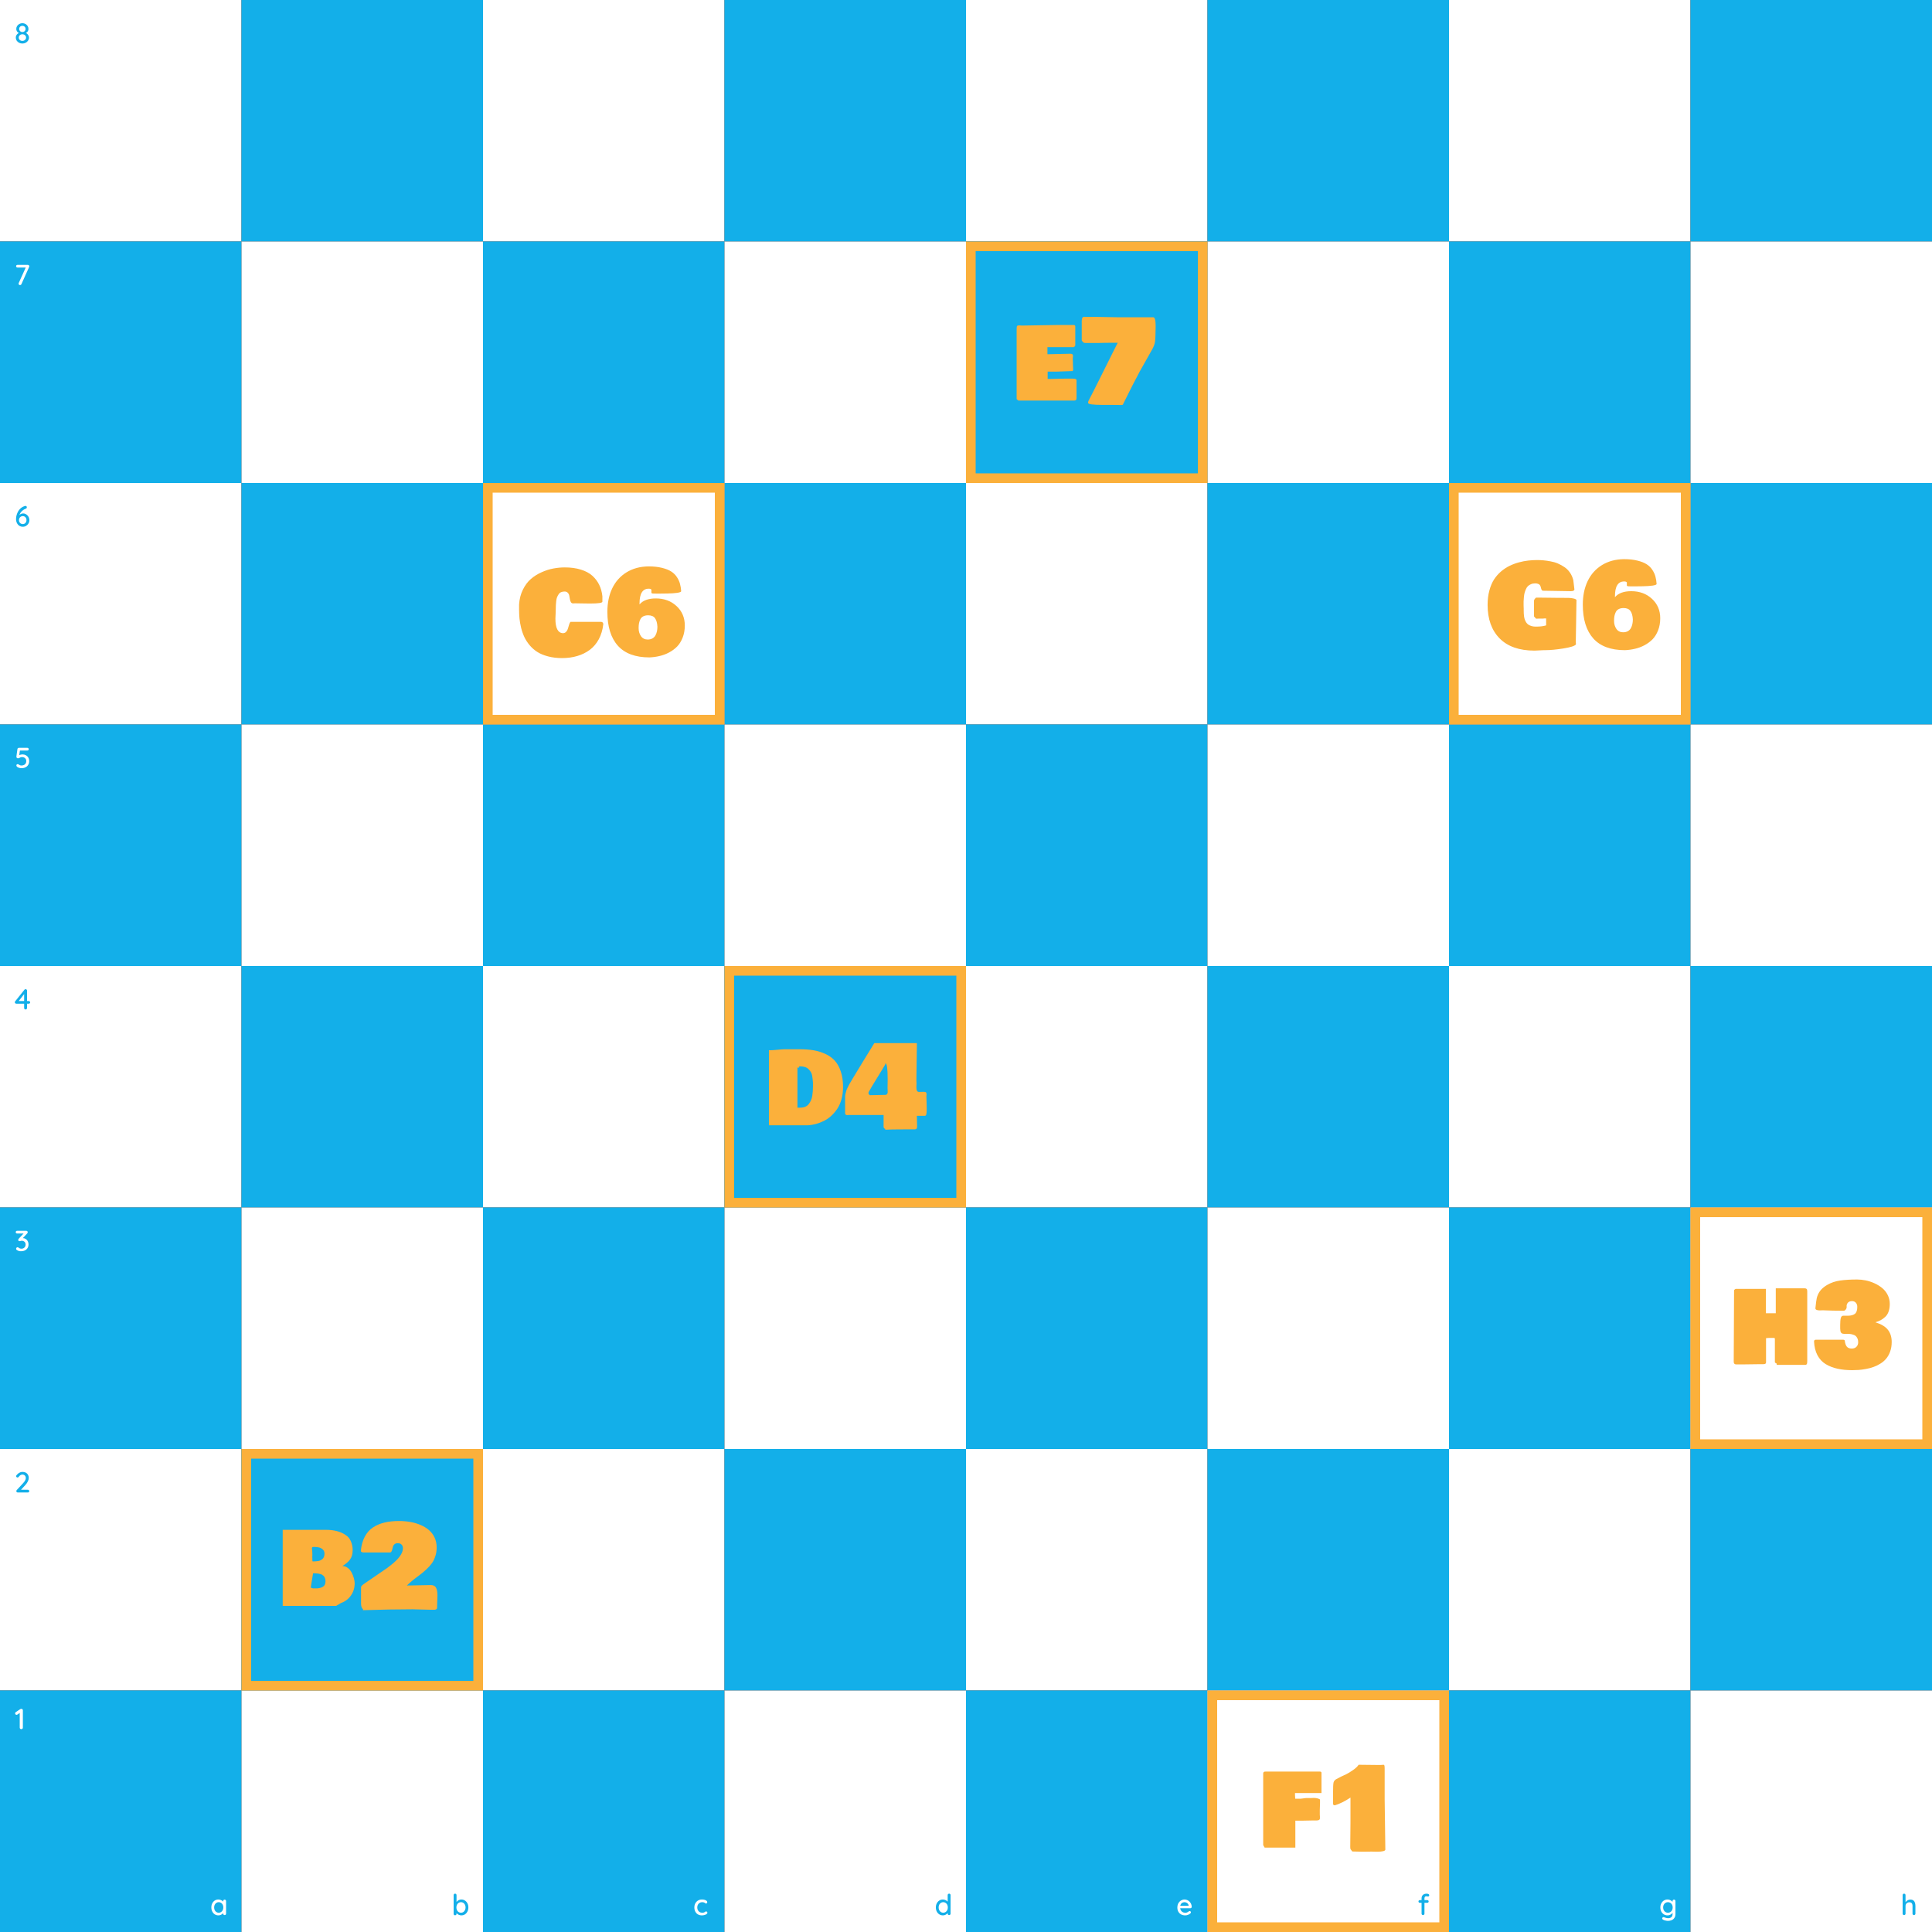
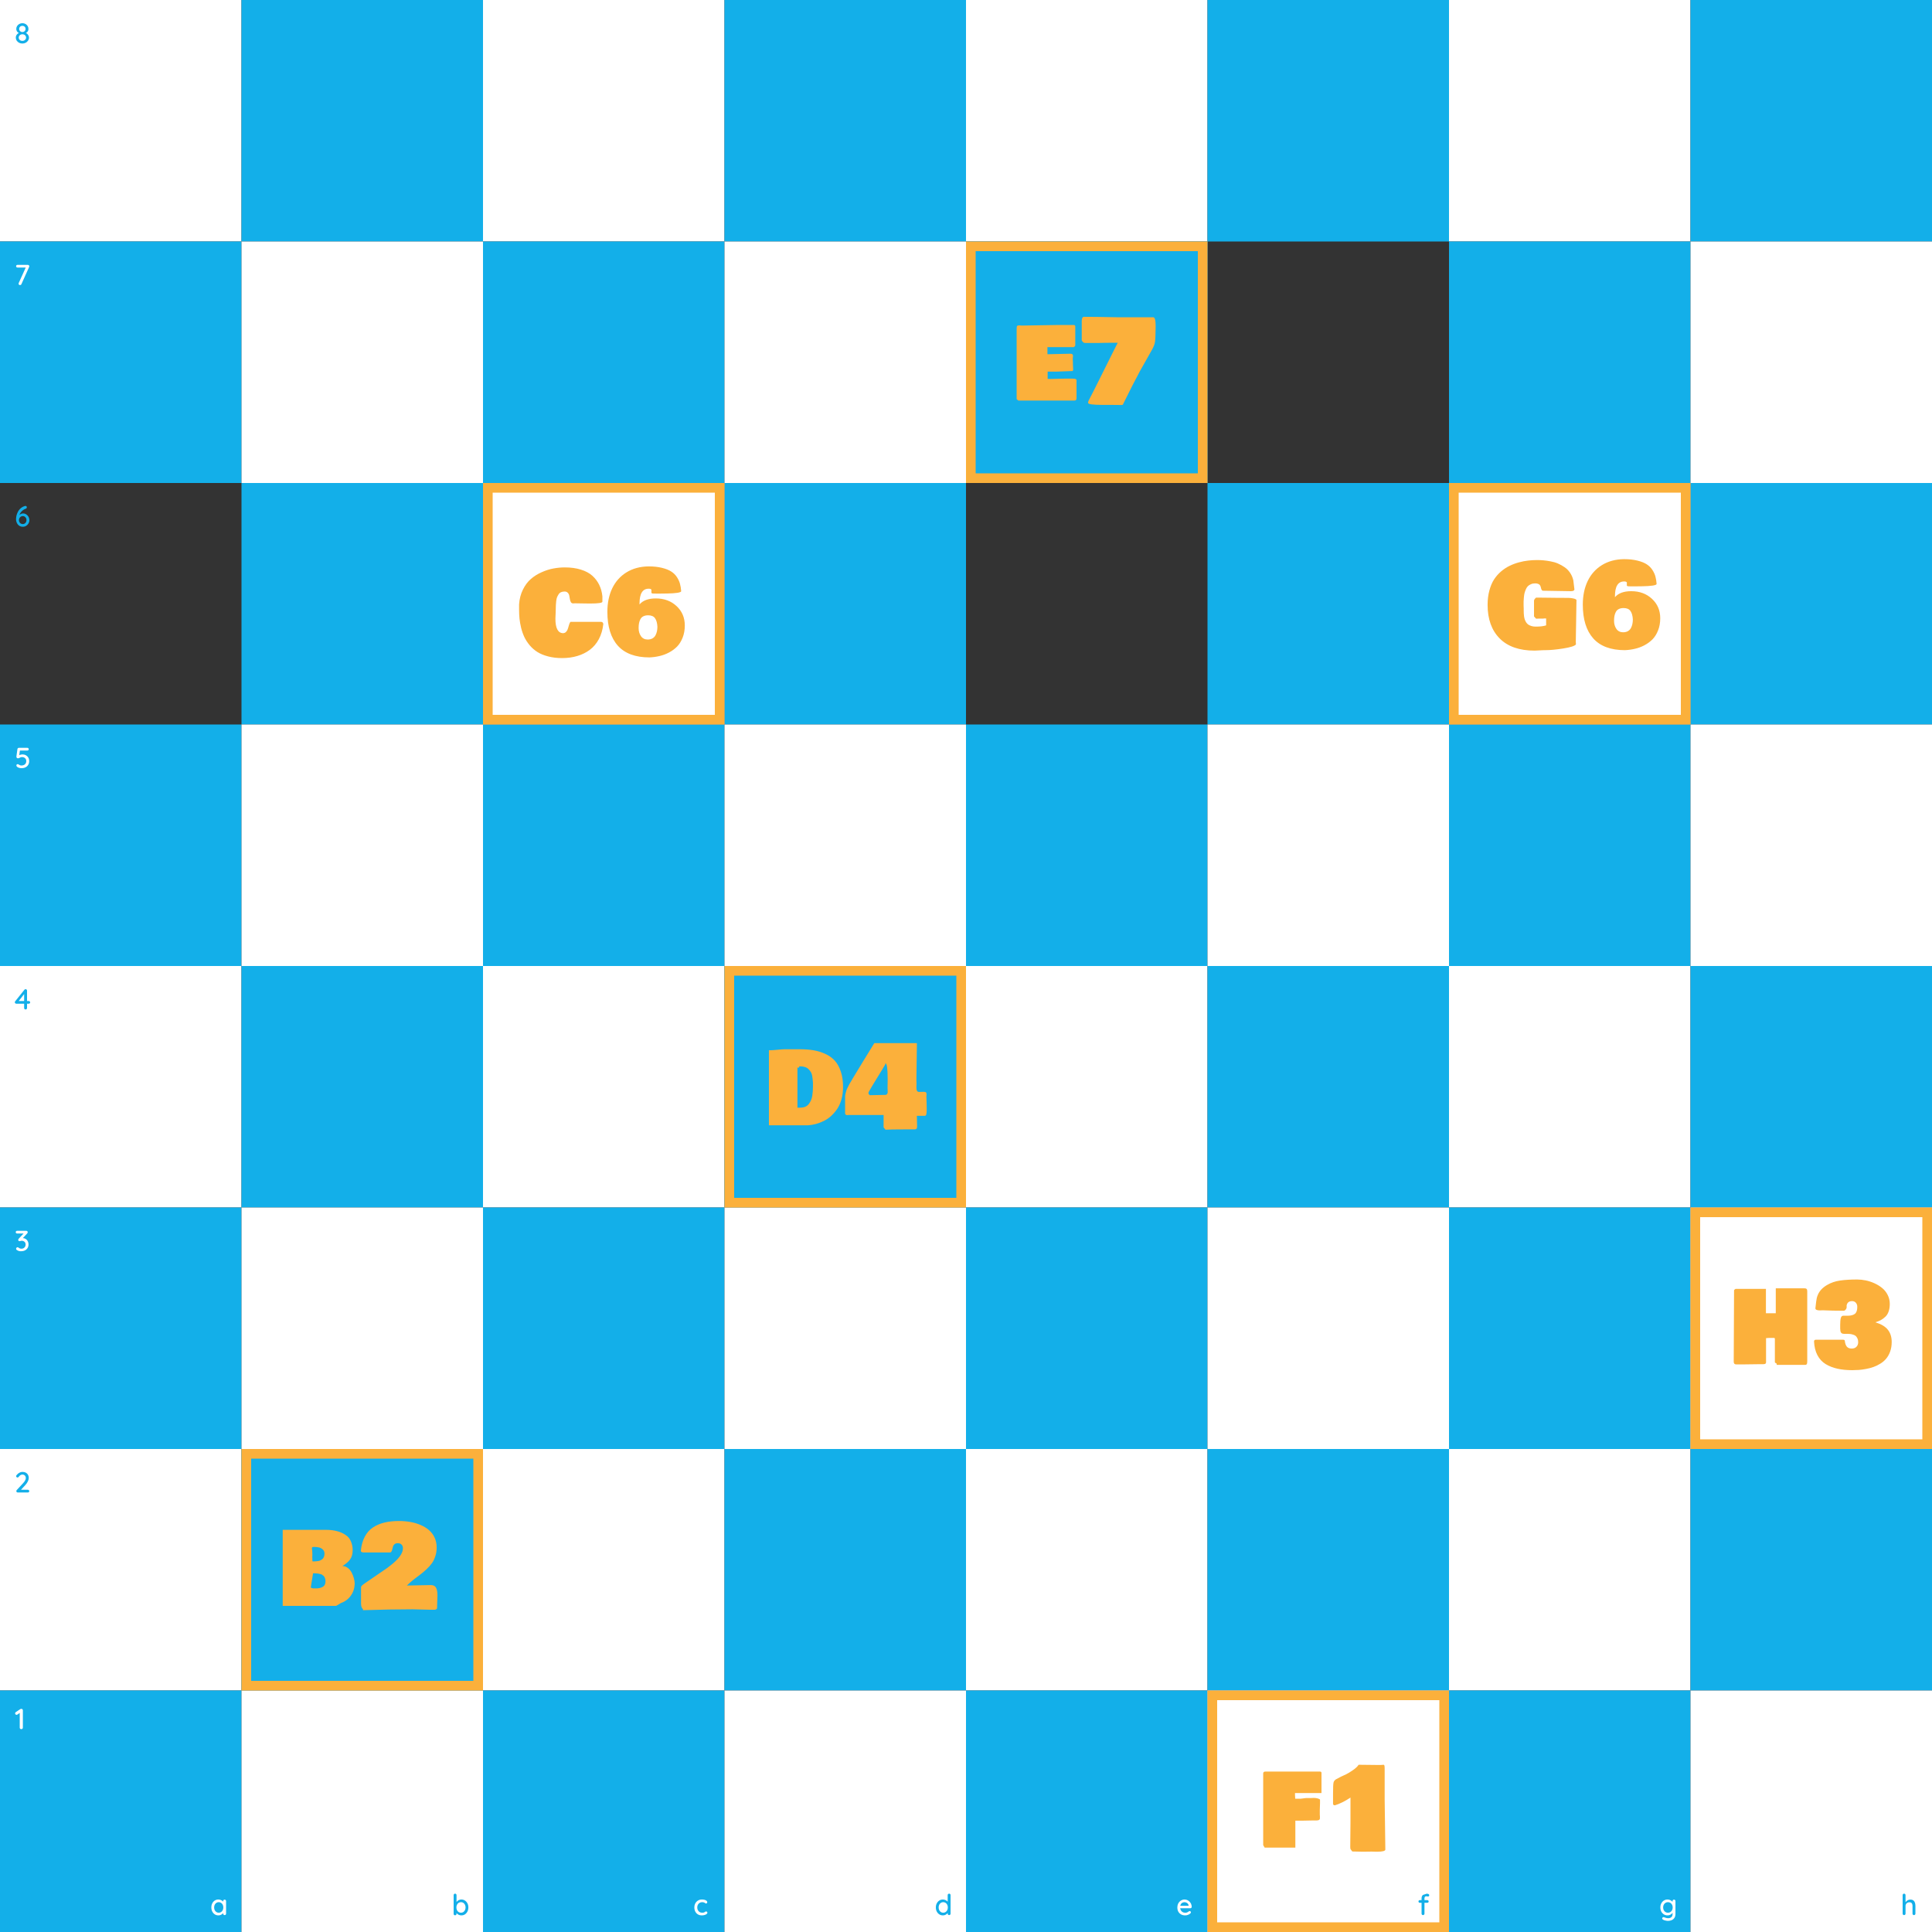
<svg xmlns="http://www.w3.org/2000/svg" width="800" height="800" viewBox="0 0 800 800" fill="none">
  <rect x="0" y="0" width="800" height="800" fill="#333333" stroke="none" />
  <rect width="100" height="100" fill="white" />
  <rect width="100" height="100" transform="translate(100)" fill="#13AFE9" />
  <rect width="100" height="100" transform="translate(200)" fill="white" />
  <rect width="100" height="100" transform="translate(300)" fill="#13AFE9" />
  <rect width="100" height="100" transform="translate(400)" fill="white" />
  <rect width="100" height="100" transform="translate(500)" fill="#13AFE9" />
  <rect width="100" height="100" transform="translate(600)" fill="white" />
  <rect width="100" height="100" transform="translate(700)" fill="#13AFE9" />
  <rect width="100" height="100" transform="translate(0 100)" fill="#13AFE9" />
  <rect width="100" height="100" transform="translate(100 100)" fill="white" />
  <rect width="100" height="100" transform="translate(200 100)" fill="#13AFE9" />
  <rect width="100" height="100" transform="translate(300 100)" fill="white" />
  <rect width="100" height="100" transform="translate(400 100)" fill="#13AFE9" />
-   <rect width="100" height="100" transform="translate(500 100)" fill="white" />
  <rect width="100" height="100" transform="translate(600 100)" fill="#13AFE9" />
  <rect width="100" height="100" transform="translate(700 100)" fill="white" />
-   <rect width="100" height="100" transform="translate(0 200)" fill="white" />
  <rect width="100" height="100" transform="translate(100 200)" fill="#13AFE9" />
  <rect width="100" height="100" transform="translate(200 200)" fill="white" />
  <rect width="100" height="100" transform="translate(300 200)" fill="#13AFE9" />
-   <rect width="100" height="100" transform="translate(400 200)" fill="white" />
  <rect width="100" height="100" transform="translate(500 200)" fill="#13AFE9" />
  <rect width="100" height="100" transform="translate(600 200)" fill="white" />
  <rect width="100" height="100" transform="translate(700 200)" fill="#13AFE9" />
  <rect width="100" height="100" transform="translate(0 300)" fill="#13AFE9" />
  <rect width="100" height="100" transform="translate(100 300)" fill="white" />
  <rect width="100" height="100" transform="translate(200 300)" fill="#13AFE9" />
  <rect width="100" height="100" transform="translate(300 300)" fill="white" />
  <rect width="100" height="100" transform="translate(400 300)" fill="#13AFE9" />
  <rect width="100" height="100" transform="translate(500 300)" fill="white" />
  <rect width="100" height="100" transform="translate(600 300)" fill="#13AFE9" />
  <rect width="100" height="100" transform="translate(700 300)" fill="white" />
  <rect width="100" height="100" transform="translate(0 400)" fill="white" />
  <rect width="100" height="100" transform="translate(100 400)" fill="#13AFE9" />
  <rect width="100" height="100" transform="translate(200 400)" fill="white" />
  <rect width="100" height="100" transform="translate(300 400)" fill="#13AFE9" />
  <rect width="100" height="100" transform="translate(400 400)" fill="white" />
  <rect width="100" height="100" transform="translate(500 400)" fill="#13AFE9" />
  <rect width="100" height="100" transform="translate(600 400)" fill="white" />
  <rect width="100" height="100" transform="translate(700 400)" fill="#13AFE9" />
  <rect width="100" height="100" transform="translate(0 500)" fill="#13AFE9" />
  <rect width="100" height="100" transform="translate(100 500)" fill="white" />
  <rect width="100" height="100" transform="translate(200 500)" fill="#13AFE9" />
  <rect width="100" height="100" transform="translate(300 500)" fill="white" />
  <rect width="100" height="100" transform="translate(400 500)" fill="#13AFE9" />
  <rect width="100" height="100" transform="translate(500 500)" fill="white" />
  <rect width="100" height="100" transform="translate(600 500)" fill="#13AFE9" />
  <rect width="100" height="100" transform="translate(700 500)" fill="white" />
  <rect width="100" height="100" transform="translate(0 600)" fill="white" />
  <rect width="100" height="100" transform="translate(100 600)" fill="#13AFE9" />
  <rect width="100" height="100" transform="translate(200 600)" fill="white" />
  <rect width="100" height="100" transform="translate(300 600)" fill="#13AFE9" />
  <rect width="100" height="100" transform="translate(400 600)" fill="white" />
  <rect width="100" height="100" transform="translate(500 600)" fill="#13AFE9" />
  <rect width="100" height="100" transform="translate(600 600)" fill="white" />
  <rect width="100" height="100" transform="translate(700 600)" fill="#13AFE9" />
  <rect width="100" height="100" transform="translate(0 700)" fill="#13AFE9" />
  <rect width="100" height="100" transform="translate(100 700)" fill="white" />
  <rect width="100" height="100" transform="translate(200 700)" fill="#13AFE9" />
  <rect width="100" height="100" transform="translate(300 700)" fill="white" />
  <rect width="100" height="100" transform="translate(400 700)" fill="#13AFE9" />
  <rect width="100" height="100" transform="translate(500 700)" fill="white" />
  <rect width="100" height="100" transform="translate(600 700)" fill="#13AFE9" />
  <rect width="100" height="100" transform="translate(700 700)" fill="white" />
  <path d="M10.548 13.752L10.512 13.536C10.808 13.656 11.068 13.824 11.292 14.04C11.516 14.248 11.688 14.484 11.808 14.748C11.936 15.012 12 15.288 12 15.576C12 16.024 11.876 16.436 11.628 16.812C11.388 17.18 11.06 17.476 10.644 17.7C10.236 17.916 9.78 18.024 9.276 18.024C8.764 18.024 8.3 17.916 7.884 17.7C7.476 17.476 7.148 17.18 6.9 16.812C6.66 16.436 6.54 16.024 6.54 15.576C6.54 15.216 6.616 14.9 6.768 14.628C6.92 14.356 7.112 14.128 7.344 13.944C7.576 13.76 7.812 13.608 8.052 13.488L7.968 13.752C7.768 13.664 7.572 13.544 7.38 13.392C7.196 13.232 7.044 13.032 6.924 12.792C6.804 12.552 6.744 12.276 6.744 11.964C6.744 11.524 6.856 11.128 7.08 10.776C7.304 10.416 7.608 10.132 7.992 9.924C8.376 9.708 8.804 9.6 9.276 9.6C9.748 9.6 10.172 9.708 10.548 9.924C10.924 10.132 11.224 10.416 11.448 10.776C11.672 11.128 11.784 11.524 11.784 11.964C11.784 12.3 11.72 12.588 11.592 12.828C11.464 13.06 11.304 13.252 11.112 13.404C10.92 13.556 10.732 13.672 10.548 13.752ZM7.944 11.988C7.944 12.236 8.004 12.456 8.124 12.648C8.244 12.84 8.404 12.992 8.604 13.104C8.804 13.216 9.028 13.272 9.276 13.272C9.516 13.272 9.736 13.216 9.936 13.104C10.136 12.992 10.292 12.84 10.404 12.648C10.524 12.456 10.584 12.236 10.584 11.988C10.584 11.612 10.46 11.304 10.212 11.064C9.964 10.824 9.652 10.704 9.276 10.704C8.884 10.704 8.564 10.824 8.316 11.064C8.068 11.304 7.944 11.612 7.944 11.988ZM9.276 16.92C9.708 16.92 10.068 16.792 10.356 16.536C10.652 16.272 10.8 15.948 10.8 15.564C10.8 15.3 10.732 15.064 10.596 14.856C10.46 14.648 10.276 14.484 10.044 14.364C9.812 14.244 9.556 14.184 9.276 14.184C8.996 14.184 8.74 14.244 8.508 14.364C8.276 14.484 8.092 14.648 7.956 14.856C7.82 15.064 7.752 15.3 7.752 15.564C7.752 15.948 7.896 16.272 8.184 16.536C8.472 16.792 8.836 16.92 9.276 16.92Z" fill="#13AFE9" />
  <path d="M8.316 118.048C8.148 118.048 8 117.996 7.872 117.892C7.752 117.78 7.692 117.64 7.692 117.472C7.692 117.384 7.712 117.292 7.752 117.196L10.776 110.512L10.908 110.776H7.236C7.076 110.776 6.94 110.724 6.828 110.62C6.724 110.508 6.672 110.372 6.672 110.212C6.672 110.06 6.724 109.932 6.828 109.828C6.94 109.724 7.076 109.672 7.236 109.672H11.496C11.672 109.672 11.82 109.728 11.94 109.84C12.068 109.944 12.132 110.08 12.132 110.248C12.132 110.344 12.112 110.436 12.072 110.524L8.868 117.664C8.82 117.784 8.744 117.88 8.64 117.952C8.536 118.016 8.428 118.048 8.316 118.048Z" fill="white" />
  <path d="M8.868 318.084C8.556 318.084 8.232 318.036 7.896 317.94C7.568 317.844 7.288 317.7 7.056 317.508C6.968 317.436 6.9 317.344 6.852 317.232C6.804 317.12 6.78 317.012 6.78 316.908C6.78 316.796 6.828 316.688 6.924 316.584C7.028 316.472 7.168 316.416 7.344 316.416C7.472 316.416 7.62 316.48 7.788 316.608C7.948 316.712 8.116 316.8 8.292 316.872C8.476 316.944 8.664 316.98 8.856 316.98C9.272 316.98 9.632 316.904 9.936 316.752C10.24 316.6 10.472 316.388 10.632 316.116C10.8 315.836 10.884 315.512 10.884 315.144C10.884 314.8 10.808 314.508 10.656 314.268C10.504 314.02 10.296 313.828 10.032 313.692C9.776 313.556 9.488 313.488 9.168 313.488C8.904 313.488 8.672 313.532 8.472 313.62C8.272 313.7 8.092 313.784 7.932 313.872C7.772 313.952 7.624 313.992 7.488 313.992C7.28 313.992 7.124 313.948 7.02 313.86C6.916 313.764 6.848 313.652 6.816 313.524C6.792 313.388 6.788 313.264 6.804 313.152L7.224 310.14C7.248 310.004 7.312 309.892 7.416 309.804C7.528 309.708 7.664 309.66 7.824 309.66H11.34C11.5 309.66 11.632 309.716 11.736 309.828C11.848 309.932 11.904 310.064 11.904 310.224C11.904 310.384 11.848 310.516 11.736 310.62C11.632 310.724 11.5 310.776 11.34 310.776H8.124L8.256 310.668L7.872 313.248L7.692 312.888C7.764 312.808 7.884 312.732 8.052 312.66C8.228 312.58 8.424 312.516 8.64 312.468C8.864 312.412 9.088 312.384 9.312 312.384C9.84 312.384 10.312 312.504 10.728 312.744C11.152 312.976 11.484 313.3 11.724 313.716C11.964 314.132 12.084 314.604 12.084 315.132C12.084 315.724 11.952 316.244 11.688 316.692C11.424 317.132 11.052 317.476 10.572 317.724C10.092 317.964 9.524 318.084 8.868 318.084Z" fill="white" />
  <path d="M7.248 516.464C7.312 516.464 7.38 516.476 7.452 516.5C7.524 516.516 7.604 516.556 7.692 516.62C7.836 516.748 8.008 516.856 8.208 516.944C8.416 517.024 8.652 517.064 8.916 517.064C9.212 517.064 9.488 516.996 9.744 516.86C10 516.716 10.208 516.516 10.368 516.26C10.528 516.004 10.608 515.7 10.608 515.348C10.608 514.988 10.532 514.696 10.38 514.472C10.228 514.24 10.032 514.068 9.792 513.956C9.552 513.836 9.3 513.776 9.036 513.776C8.884 513.776 8.756 513.792 8.652 513.824C8.548 513.848 8.448 513.876 8.352 513.908C8.256 513.932 8.152 513.944 8.04 513.944C7.888 513.944 7.768 513.892 7.68 513.788C7.592 513.676 7.548 513.544 7.548 513.392C7.548 513.296 7.568 513.212 7.608 513.14C7.648 513.068 7.704 512.988 7.776 512.9L9.996 510.524L10.26 510.764H7.08C6.92 510.764 6.784 510.712 6.672 510.608C6.568 510.496 6.516 510.36 6.516 510.2C6.516 510.048 6.568 509.92 6.672 509.816C6.784 509.712 6.92 509.66 7.08 509.66H10.872C11.08 509.66 11.232 509.72 11.328 509.84C11.432 509.96 11.484 510.1 11.484 510.26C11.484 510.348 11.46 510.432 11.412 510.512C11.372 510.592 11.32 510.668 11.256 510.74L9.024 513.14L8.724 512.816C8.788 512.784 8.896 512.752 9.048 512.72C9.2 512.688 9.324 512.672 9.42 512.672C9.876 512.672 10.284 512.788 10.644 513.02C11.012 513.252 11.296 513.564 11.496 513.956C11.704 514.34 11.808 514.776 11.808 515.264C11.808 515.848 11.676 516.356 11.412 516.788C11.148 517.212 10.78 517.54 10.308 517.772C9.844 518.004 9.308 518.12 8.7 518.12C8.396 518.12 8.092 518.08 7.788 518C7.492 517.912 7.236 517.788 7.02 517.628C6.884 517.548 6.792 517.464 6.744 517.376C6.696 517.28 6.672 517.188 6.672 517.1C6.672 516.948 6.724 516.804 6.828 516.668C6.94 516.532 7.08 516.464 7.248 516.464Z" fill="white" />
  <path d="M8.808 716C8.624 716 8.472 715.944 8.352 715.832C8.232 715.712 8.172 715.564 8.172 715.388V708.956L8.328 709.172L7.212 709.952C7.116 710.032 7 710.072 6.864 710.072C6.704 710.072 6.56 710.012 6.432 709.892C6.312 709.764 6.252 709.616 6.252 709.448C6.252 709.24 6.356 709.068 6.564 708.932L8.388 707.72C8.46 707.672 8.536 707.64 8.616 707.624C8.704 707.608 8.784 707.6 8.856 707.6C9.04 707.6 9.188 707.66 9.3 707.78C9.412 707.892 9.468 708.036 9.468 708.212V715.388C9.468 715.564 9.404 715.712 9.276 715.832C9.156 715.944 9 716 8.808 716Z" fill="white" />
  <path d="M93.012 786.592C93.188 786.592 93.332 786.652 93.444 786.772C93.556 786.884 93.612 787.028 93.612 787.204V792.388C93.612 792.564 93.556 792.712 93.444 792.832C93.332 792.944 93.188 793 93.012 793C92.844 793 92.7 792.944 92.58 792.832C92.468 792.712 92.412 792.564 92.412 792.388V791.524L92.664 791.56C92.664 791.704 92.604 791.864 92.484 792.04C92.372 792.216 92.216 792.388 92.016 792.556C91.816 792.716 91.58 792.852 91.308 792.964C91.036 793.068 90.744 793.12 90.432 793.12C89.88 793.12 89.384 792.98 88.944 792.7C88.504 792.412 88.156 792.02 87.9 791.524C87.644 791.028 87.516 790.464 87.516 789.832C87.516 789.184 87.644 788.616 87.9 788.128C88.156 787.632 88.5 787.244 88.932 786.964C89.372 786.684 89.86 786.544 90.396 786.544C90.74 786.544 91.056 786.6 91.344 786.712C91.64 786.824 91.896 786.968 92.112 787.144C92.328 787.32 92.492 787.508 92.604 787.708C92.724 787.9 92.784 788.084 92.784 788.26L92.412 788.296V787.204C92.412 787.036 92.468 786.892 92.58 786.772C92.7 786.652 92.844 786.592 93.012 786.592ZM90.564 792.016C90.94 792.016 91.272 791.92 91.56 791.728C91.848 791.536 92.072 791.276 92.232 790.948C92.392 790.612 92.472 790.24 92.472 789.832C92.472 789.416 92.392 789.044 92.232 788.716C92.072 788.388 91.848 788.128 91.56 787.936C91.272 787.744 90.94 787.648 90.564 787.648C90.196 787.648 89.868 787.744 89.58 787.936C89.3 788.128 89.076 788.388 88.908 788.716C88.748 789.044 88.668 789.416 88.668 789.832C88.668 790.24 88.748 790.612 88.908 790.948C89.076 791.276 89.3 791.536 89.58 791.728C89.868 791.92 90.196 792.016 90.564 792.016Z" fill="white" />
  <path d="M290.636 786.544C291.068 786.544 291.452 786.592 291.788 786.688C292.124 786.776 292.384 786.904 292.568 787.072C292.76 787.232 292.856 787.42 292.856 787.636C292.856 787.772 292.816 787.9 292.736 788.02C292.656 788.132 292.536 788.188 292.376 788.188C292.264 788.188 292.168 788.168 292.088 788.128C292.016 788.088 291.948 788.04 291.884 787.984C291.82 787.928 291.74 787.872 291.644 787.816C291.556 787.768 291.424 787.728 291.248 787.696C291.08 787.664 290.928 787.648 290.792 787.648C290.368 787.648 290 787.744 289.688 787.936C289.384 788.128 289.144 788.388 288.968 788.716C288.8 789.044 288.716 789.416 288.716 789.832C288.716 790.248 288.8 790.62 288.968 790.948C289.144 791.276 289.38 791.536 289.676 791.728C289.98 791.92 290.332 792.016 290.732 792.016C290.972 792.016 291.168 792 291.32 791.968C291.472 791.928 291.604 791.88 291.716 791.824C291.836 791.752 291.936 791.68 292.016 791.608C292.104 791.528 292.224 791.488 292.376 791.488C292.552 791.488 292.684 791.544 292.772 791.656C292.868 791.76 292.916 791.892 292.916 792.052C292.916 792.228 292.808 792.4 292.592 792.568C292.384 792.728 292.104 792.86 291.752 792.964C291.4 793.068 291.012 793.12 290.588 793.12C289.964 793.12 289.42 792.976 288.956 792.688C288.5 792.4 288.144 792.008 287.888 791.512C287.64 791.016 287.516 790.456 287.516 789.832C287.516 789.2 287.648 788.64 287.912 788.152C288.176 787.656 288.544 787.264 289.016 786.976C289.488 786.688 290.028 786.544 290.636 786.544Z" fill="white" />
  <path d="M191.02 786.544C191.58 786.544 192.076 786.684 192.508 786.964C192.948 787.244 193.296 787.632 193.552 788.128C193.808 788.616 193.936 789.18 193.936 789.82C193.936 790.46 193.808 791.028 193.552 791.524C193.296 792.02 192.952 792.412 192.52 792.7C192.088 792.98 191.6 793.12 191.056 793.12C190.752 793.12 190.464 793.072 190.192 792.976C189.92 792.872 189.68 792.744 189.472 792.592C189.264 792.432 189.092 792.264 188.956 792.088C188.828 791.912 188.748 791.748 188.716 791.596L189.04 791.44V792.484C189.04 792.652 188.98 792.796 188.86 792.916C188.748 793.028 188.608 793.084 188.44 793.084C188.264 793.084 188.12 793.028 188.008 792.916C187.896 792.804 187.84 792.66 187.84 792.484V784.732C187.84 784.556 187.896 784.412 188.008 784.3C188.12 784.18 188.264 784.12 188.44 784.12C188.608 784.12 188.748 784.18 188.86 784.3C188.98 784.412 189.04 784.556 189.04 784.732V788.104L188.848 787.996C188.872 787.844 188.948 787.688 189.076 787.528C189.204 787.36 189.364 787.2 189.556 787.048C189.756 786.896 189.98 786.776 190.228 786.688C190.484 786.592 190.748 786.544 191.02 786.544ZM190.888 787.648C190.504 787.648 190.168 787.744 189.88 787.936C189.6 788.128 189.38 788.388 189.22 788.716C189.06 789.036 188.98 789.404 188.98 789.82C188.98 790.236 189.06 790.612 189.22 790.948C189.38 791.276 189.6 791.536 189.88 791.728C190.168 791.92 190.504 792.016 190.888 792.016C191.264 792.016 191.592 791.92 191.872 791.728C192.152 791.536 192.372 791.272 192.532 790.936C192.7 790.6 192.784 790.228 192.784 789.82C192.784 789.404 192.7 789.036 192.532 788.716C192.372 788.388 192.152 788.128 191.872 787.936C191.592 787.744 191.264 787.648 190.888 787.648Z" fill="#13AFE9" />
  <path d="M393.012 784.12C393.188 784.12 393.332 784.176 393.444 784.288C393.556 784.4 393.612 784.548 393.612 784.732V792.388C393.612 792.564 393.556 792.712 393.444 792.832C393.332 792.944 393.188 793 393.012 793C392.844 793 392.7 792.944 392.58 792.832C392.468 792.712 392.412 792.564 392.412 792.388V791.524L392.664 791.536C392.664 791.68 392.604 791.844 392.484 792.028C392.372 792.204 392.216 792.376 392.016 792.544C391.816 792.712 391.58 792.852 391.308 792.964C391.036 793.068 390.744 793.12 390.432 793.12C389.88 793.12 389.384 792.98 388.944 792.7C388.504 792.412 388.156 792.024 387.9 791.536C387.644 791.04 387.516 790.472 387.516 789.832C387.516 789.192 387.644 788.628 387.9 788.14C388.156 787.644 388.5 787.256 388.932 786.976C389.372 786.688 389.86 786.544 390.396 786.544C390.732 786.544 391.044 786.6 391.332 786.712C391.628 786.824 391.884 786.968 392.1 787.144C392.316 787.32 392.484 787.508 392.604 787.708C392.724 787.9 392.784 788.084 392.784 788.26L392.412 788.296V784.732C392.412 784.556 392.468 784.412 392.58 784.3C392.7 784.18 392.844 784.12 393.012 784.12ZM390.564 792.016C390.948 792.016 391.28 791.92 391.56 791.728C391.848 791.536 392.072 791.276 392.232 790.948C392.392 790.62 392.472 790.248 392.472 789.832C392.472 789.416 392.392 789.044 392.232 788.716C392.072 788.388 391.848 788.128 391.56 787.936C391.272 787.744 390.94 787.648 390.564 787.648C390.196 787.648 389.868 787.744 389.58 787.936C389.3 788.128 389.076 788.388 388.908 788.716C388.748 789.044 388.668 789.416 388.668 789.832C388.668 790.248 388.748 790.62 388.908 790.948C389.076 791.276 389.3 791.536 389.58 791.728C389.868 791.92 390.196 792.016 390.564 792.016Z" fill="#13AFE9" />
-   <path d="M590.78 784.132C590.932 784.132 591.088 784.152 591.248 784.192C591.408 784.232 591.54 784.3 591.644 784.396C591.756 784.484 591.812 784.608 591.812 784.768C591.812 784.928 591.764 785.06 591.668 785.164C591.572 785.26 591.46 785.308 591.332 785.308C591.252 785.308 591.144 785.292 591.008 785.26C590.872 785.22 590.736 785.2 590.6 785.2C590.416 785.2 590.268 785.244 590.156 785.332C590.044 785.412 589.964 785.516 589.916 785.644C589.868 785.764 589.844 785.884 589.844 786.004V792.388C589.844 792.564 589.784 792.712 589.664 792.832C589.552 792.944 589.412 793 589.244 793C589.068 793 588.924 792.944 588.812 792.832C588.7 792.712 588.644 792.564 588.644 792.388V786.016C588.644 785.464 588.824 785.012 589.184 784.66C589.552 784.308 590.084 784.132 590.78 784.132ZM591.02 786.796C591.18 786.796 591.312 786.848 591.416 786.952C591.52 787.056 591.572 787.188 591.572 787.348C591.572 787.508 591.52 787.64 591.416 787.744C591.312 787.848 591.18 787.9 591.02 787.9H587.912C587.76 787.9 587.628 787.848 587.516 787.744C587.412 787.64 587.36 787.508 587.36 787.348C587.36 787.188 587.412 787.056 587.516 786.952C587.628 786.848 587.76 786.796 587.912 786.796H591.02Z" fill="#13AFE9" />
+   <path d="M590.78 784.132C590.932 784.132 591.088 784.152 591.248 784.192C591.408 784.232 591.54 784.3 591.644 784.396C591.756 784.484 591.812 784.608 591.812 784.768C591.812 784.928 591.764 785.06 591.668 785.164C591.572 785.26 591.46 785.308 591.332 785.308C591.252 785.308 591.144 785.292 591.008 785.26C590.872 785.22 590.736 785.2 590.6 785.2C590.416 785.2 590.268 785.244 590.156 785.332C590.044 785.412 589.964 785.516 589.916 785.644C589.868 785.764 589.844 785.884 589.844 786.004V792.388C589.844 792.564 589.784 792.712 589.664 792.832C589.552 792.944 589.412 793 589.244 793C589.068 793 588.924 792.944 588.812 792.832C588.7 792.712 588.644 792.564 588.644 792.388V786.016C588.644 785.464 588.824 785.012 589.184 784.66ZM591.02 786.796C591.18 786.796 591.312 786.848 591.416 786.952C591.52 787.056 591.572 787.188 591.572 787.348C591.572 787.508 591.52 787.64 591.416 787.744C591.312 787.848 591.18 787.9 591.02 787.9H587.912C587.76 787.9 587.628 787.848 587.516 787.744C587.412 787.64 587.36 787.508 587.36 787.348C587.36 787.188 587.412 787.056 587.516 786.952C587.628 786.848 587.76 786.796 587.912 786.796H591.02Z" fill="#13AFE9" />
  <path d="M791.02 786.58C791.572 786.58 792 786.7 792.304 786.94C792.608 787.172 792.82 787.488 792.94 787.888C793.068 788.288 793.132 788.728 793.132 789.208V792.388C793.132 792.564 793.072 792.712 792.952 792.832C792.84 792.944 792.7 793 792.532 793C792.356 793 792.212 792.944 792.1 792.832C791.988 792.712 791.932 792.564 791.932 792.388V789.208C791.932 788.928 791.892 788.672 791.812 788.44C791.74 788.208 791.608 788.024 791.416 787.888C791.232 787.752 790.972 787.684 790.636 787.684C790.324 787.684 790.044 787.752 789.796 787.888C789.556 788.024 789.368 788.208 789.232 788.44C789.104 788.672 789.04 788.928 789.04 789.208V792.388C789.04 792.564 788.98 792.712 788.86 792.832C788.748 792.944 788.608 793 788.44 793C788.264 793 788.12 792.944 788.008 792.832C787.896 792.712 787.84 792.564 787.84 792.388V784.732C787.84 784.556 787.896 784.412 788.008 784.3C788.12 784.18 788.264 784.12 788.44 784.12C788.608 784.12 788.748 784.18 788.86 784.3C788.98 784.412 789.04 784.556 789.04 784.732V788.008L788.824 788.128C788.88 787.952 788.972 787.772 789.1 787.588C789.236 787.404 789.4 787.236 789.592 787.084C789.792 786.932 790.012 786.812 790.252 786.724C790.492 786.628 790.748 786.58 791.02 786.58Z" fill="#13AFE9" />
  <path d="M490.78 793.12C490.116 793.12 489.54 792.984 489.052 792.712C488.564 792.432 488.184 792.052 487.912 791.572C487.648 791.084 487.516 790.528 487.516 789.904C487.516 789.2 487.656 788.6 487.936 788.104C488.224 787.6 488.596 787.216 489.052 786.952C489.508 786.68 489.992 786.544 490.504 786.544C490.896 786.544 491.268 786.624 491.62 786.784C491.972 786.936 492.284 787.152 492.556 787.432C492.836 787.704 493.056 788.028 493.216 788.404C493.376 788.772 493.46 789.176 493.468 789.616C493.46 789.776 493.396 789.908 493.276 790.012C493.156 790.116 493.016 790.168 492.856 790.168H488.188L487.9 789.148H492.412L492.184 789.364V789.064C492.168 788.784 492.076 788.54 491.908 788.332C491.74 788.116 491.532 787.952 491.284 787.84C491.036 787.72 490.776 787.66 490.504 787.66C490.264 787.66 490.032 787.7 489.808 787.78C489.592 787.852 489.396 787.972 489.22 788.14C489.052 788.308 488.916 788.532 488.812 788.812C488.716 789.084 488.668 789.424 488.668 789.832C488.668 790.272 488.76 790.656 488.944 790.984C489.128 791.312 489.376 791.568 489.688 791.752C490 791.928 490.344 792.016 490.72 792.016C491.016 792.016 491.26 791.988 491.452 791.932C491.644 791.868 491.804 791.792 491.932 791.704C492.06 791.616 492.172 791.532 492.268 791.452C492.388 791.38 492.508 791.344 492.628 791.344C492.772 791.344 492.892 791.396 492.988 791.5C493.084 791.596 493.132 791.712 493.132 791.848C493.132 792.024 493.044 792.184 492.868 792.328C492.652 792.536 492.352 792.72 491.968 792.88C491.592 793.04 491.196 793.12 490.78 793.12Z" fill="white" />
  <path d="M690.468 786.544C690.812 786.544 691.128 786.6 691.416 786.712C691.704 786.824 691.952 786.968 692.16 787.144C692.376 787.312 692.544 787.488 692.664 787.672C692.784 787.856 692.844 788.016 692.844 788.152L692.568 788.164V787.204C692.568 787.036 692.624 786.892 692.736 786.772C692.848 786.652 692.992 786.592 693.168 786.592C693.344 786.592 693.488 786.652 693.6 786.772C693.712 786.884 693.768 787.028 693.768 787.204V792.496C693.768 793.176 693.624 793.728 693.336 794.152C693.048 794.584 692.664 794.9 692.184 795.1C691.712 795.3 691.192 795.4 690.624 795.4C690.424 795.4 690.188 795.372 689.916 795.316C689.644 795.268 689.392 795.208 689.16 795.136C688.936 795.064 688.78 794.992 688.692 794.92C688.508 794.824 688.384 794.712 688.32 794.584C688.264 794.456 688.264 794.328 688.32 794.2C688.4 794.024 688.508 793.916 688.644 793.876C688.78 793.836 688.936 793.848 689.112 793.912C689.192 793.936 689.316 793.98 689.484 794.044C689.652 794.108 689.84 794.164 690.048 794.212C690.256 794.268 690.452 794.296 690.636 794.296C691.276 794.296 691.756 794.148 692.076 793.852C692.404 793.556 692.568 793.152 692.568 792.64V791.56L692.7 791.644C692.676 791.812 692.6 791.984 692.472 792.16C692.352 792.328 692.192 792.484 691.992 792.628C691.792 792.772 691.56 792.892 691.296 792.988C691.04 793.076 690.776 793.12 690.504 793.12C689.936 793.12 689.428 792.98 688.98 792.7C688.532 792.412 688.176 792.024 687.912 791.536C687.648 791.04 687.516 790.472 687.516 789.832C687.516 789.192 687.648 788.628 687.912 788.14C688.176 787.644 688.528 787.256 688.968 786.976C689.416 786.688 689.916 786.544 690.468 786.544ZM690.648 787.648C690.256 787.648 689.912 787.744 689.616 787.936C689.32 788.128 689.088 788.388 688.92 788.716C688.752 789.044 688.668 789.416 688.668 789.832C688.668 790.248 688.752 790.62 688.92 790.948C689.088 791.276 689.32 791.536 689.616 791.728C689.912 791.92 690.256 792.016 690.648 792.016C691.04 792.016 691.384 791.924 691.68 791.74C691.976 791.548 692.208 791.288 692.376 790.96C692.544 790.624 692.628 790.248 692.628 789.832C692.628 789.416 692.544 789.044 692.376 788.716C692.208 788.38 691.976 788.12 691.68 787.936C691.384 787.744 691.04 787.648 690.648 787.648Z" fill="white" />
  <path d="M9.432 218.12C8.984 218.12 8.584 218.032 8.232 217.856C7.888 217.68 7.596 217.44 7.356 217.136C7.124 216.832 6.944 216.492 6.816 216.116C6.696 215.732 6.636 215.34 6.636 214.94C6.636 214.628 6.672 214.272 6.744 213.872C6.816 213.464 6.936 213.044 7.104 212.612C7.272 212.172 7.492 211.752 7.764 211.352C8.044 210.952 8.388 210.592 8.796 210.272C9.212 209.944 9.704 209.696 10.272 209.528C10.352 209.504 10.428 209.492 10.5 209.492C10.66 209.492 10.8 209.536 10.92 209.624C11.048 209.704 11.112 209.852 11.112 210.068C11.112 210.212 11.064 210.34 10.968 210.452C10.872 210.556 10.744 210.632 10.584 210.68C10.296 210.776 10.008 210.92 9.72 211.112C9.432 211.304 9.164 211.532 8.916 211.796C8.668 212.06 8.456 212.356 8.28 212.684C8.112 213.004 7.988 213.34 7.908 213.692L7.608 213.74C7.728 213.556 7.88 213.38 8.064 213.212C8.256 213.036 8.48 212.892 8.736 212.78C8.992 212.66 9.284 212.6 9.612 212.6C9.94 212.6 10.256 212.672 10.56 212.816C10.864 212.96 11.136 213.16 11.376 213.416C11.624 213.672 11.816 213.968 11.952 214.304C12.096 214.64 12.168 214.996 12.168 215.372C12.168 215.868 12.044 216.328 11.796 216.752C11.556 217.168 11.228 217.5 10.812 217.748C10.404 217.996 9.944 218.12 9.432 218.12ZM9.42 217.004C9.716 217.004 9.98 216.936 10.212 216.8C10.444 216.656 10.628 216.46 10.764 216.212C10.9 215.964 10.968 215.684 10.968 215.372C10.968 215.06 10.904 214.78 10.776 214.532C10.648 214.284 10.468 214.084 10.236 213.932C10.012 213.78 9.748 213.704 9.444 213.704C9.132 213.704 8.856 213.78 8.616 213.932C8.376 214.084 8.188 214.288 8.052 214.544C7.916 214.792 7.848 215.072 7.848 215.384C7.848 215.672 7.916 215.944 8.052 216.2C8.188 216.448 8.372 216.644 8.604 216.788C8.844 216.932 9.116 217.004 9.42 217.004Z" fill="#13AFE9" />
  <path d="M10.584 418C10.416 418 10.276 417.944 10.164 417.832C10.052 417.712 9.996 417.564 9.996 417.388V411.28L10.212 411.352L7.62 414.664L7.56 414.508H11.928C12.088 414.508 12.22 414.564 12.324 414.676C12.436 414.78 12.492 414.912 12.492 415.072C12.492 415.224 12.436 415.352 12.324 415.456C12.22 415.56 12.088 415.612 11.928 415.612H6.732C6.588 415.612 6.452 415.556 6.324 415.444C6.196 415.324 6.132 415.184 6.132 415.024C6.132 414.872 6.184 414.736 6.288 414.616L10.104 409.84C10.16 409.76 10.232 409.7 10.32 409.66C10.408 409.62 10.5 409.6 10.596 409.6C10.772 409.6 10.916 409.66 11.028 409.78C11.14 409.892 11.196 410.036 11.196 410.212V417.388C11.196 417.564 11.136 417.712 11.016 417.832C10.896 417.944 10.752 418 10.584 418Z" fill="#13AFE9" />
  <path d="M11.556 616.884C11.716 616.884 11.848 616.94 11.952 617.052C12.064 617.156 12.12 617.288 12.12 617.448C12.12 617.608 12.064 617.74 11.952 617.844C11.848 617.948 11.716 618 11.556 618H7.344C7.168 618 7.028 617.948 6.924 617.844C6.82 617.74 6.768 617.6 6.768 617.424C6.768 617.264 6.824 617.12 6.936 616.992L9.612 614.1C9.956 613.732 10.22 613.368 10.404 613.008C10.596 612.648 10.692 612.332 10.692 612.06C10.692 611.62 10.56 611.264 10.296 610.992C10.032 610.72 9.684 610.584 9.252 610.584C9.068 610.584 8.88 610.628 8.688 610.716C8.504 610.796 8.328 610.908 8.16 611.052C8 611.188 7.86 611.348 7.74 611.532C7.66 611.644 7.58 611.716 7.5 611.748C7.42 611.78 7.344 611.796 7.272 611.796C7.12 611.796 6.98 611.744 6.852 611.64C6.732 611.528 6.672 611.4 6.672 611.256C6.672 611.144 6.708 611.036 6.78 610.932C6.852 610.828 6.944 610.72 7.056 610.608C7.232 610.392 7.444 610.2 7.692 610.032C7.948 609.856 8.216 609.72 8.496 609.624C8.776 609.528 9.052 609.48 9.324 609.48C9.852 609.48 10.308 609.584 10.692 609.792C11.084 610 11.384 610.292 11.592 610.668C11.808 611.044 11.916 611.488 11.916 612C11.916 612.432 11.784 612.912 11.52 613.44C11.264 613.96 10.904 614.472 10.44 614.976L8.58 617.004L8.448 616.884H11.556Z" fill="#13AFE9" />
  <path d="M249.812 258.438C249.547 260.781 248.93 262.859 247.961 264.672C246.992 266.469 245.75 267.938 244.234 269.078C242.719 270.203 240.992 271.055 239.055 271.633C237.133 272.211 235.031 272.5 232.75 272.5C230.625 272.5 228.688 272.266 226.938 271.797C225.188 271.344 223.711 270.734 222.508 269.969C221.305 269.203 220.242 268.273 219.32 267.18C218.398 266.07 217.664 264.938 217.117 263.781C216.57 262.609 216.125 261.336 215.781 259.961C215.453 258.57 215.227 257.281 215.102 256.094C214.992 254.891 214.938 253.641 214.938 252.344V250.281C215.094 248 215.625 245.953 216.531 244.141C217.438 242.312 218.539 240.844 219.836 239.734C221.133 238.609 222.617 237.68 224.289 236.945C225.961 236.195 227.586 235.68 229.164 235.398C230.742 235.102 232.312 234.953 233.875 234.953C236.391 234.953 238.609 235.258 240.531 235.867C242.469 236.461 244.047 237.305 245.266 238.398C246.484 239.492 247.438 240.75 248.125 242.172C248.812 243.578 249.25 245.156 249.438 246.906V249.156C249.438 249.656 247.719 249.906 244.281 249.906C243.469 249.906 242.336 249.891 240.883 249.859C239.445 249.828 238.5 249.812 238.047 249.812C237.969 249.812 237.852 249.82 237.695 249.836C237.539 249.852 237.422 249.859 237.344 249.859C236.938 249.859 236.625 249.695 236.406 249.367C236.203 249.023 236.062 248.609 235.984 248.125C235.922 247.641 235.836 247.156 235.727 246.672C235.633 246.188 235.422 245.781 235.094 245.453C234.781 245.109 234.344 244.938 233.781 244.938C233.219 244.938 232.727 245.031 232.305 245.219C231.883 245.406 231.547 245.703 231.297 246.109C231.047 246.5 230.836 246.898 230.664 247.305C230.508 247.711 230.391 248.242 230.312 248.898C230.25 249.539 230.203 250.086 230.172 250.539C230.156 250.977 230.141 251.57 230.125 252.32C230.109 253.055 230.094 253.594 230.078 253.938C230.078 254.125 230.062 254.469 230.031 254.969C230 255.469 229.984 255.875 229.984 256.188C229.984 260.078 231.016 262.078 233.078 262.188C233.641 262.188 234.102 261.984 234.461 261.578C234.82 261.172 235.062 260.719 235.188 260.219C235.328 259.719 235.484 259.195 235.656 258.648C235.828 258.086 236.016 257.703 236.219 257.5H248.969C249.484 257.547 249.766 257.859 249.812 258.438ZM268.938 272.219C263.109 272.219 258.742 270.602 255.836 267.367C252.945 264.117 251.5 259.453 251.5 253.375C251.5 249.672 252.172 246.414 253.516 243.602C254.875 240.789 256.844 238.586 259.422 236.992C262.016 235.398 265.062 234.578 268.562 234.531C270.688 234.531 272.547 234.734 274.141 235.141C275.734 235.531 277.008 236.039 277.961 236.664C278.914 237.273 279.695 238.047 280.305 238.984C280.914 239.922 281.336 240.844 281.57 241.75C281.82 242.656 281.984 243.672 282.062 244.797C282.062 245.078 281.523 245.305 280.445 245.477C279.367 245.633 278 245.727 276.344 245.758C274.703 245.789 273.484 245.805 272.688 245.805C271.891 245.805 271.219 245.797 270.672 245.781C270.047 245.781 269.734 245.656 269.734 245.406V244.188C269.594 243.906 269.219 243.766 268.609 243.766C266.078 243.766 264.812 245.812 264.812 249.906V250.281C266.219 248.625 268.469 247.797 271.562 247.797C275.016 247.797 277.875 248.852 280.141 250.961C282.422 253.07 283.562 255.75 283.562 259C283.562 260.844 283.266 262.516 282.672 264.016C282.094 265.5 281.328 266.734 280.375 267.719C279.422 268.688 278.297 269.516 277 270.203C275.719 270.875 274.406 271.359 273.062 271.656C271.734 271.969 270.359 272.156 268.938 272.219ZM264.438 260.078C264.438 261.359 264.758 262.469 265.398 263.406C266.055 264.344 266.984 264.812 268.188 264.812C268.969 264.812 269.633 264.656 270.18 264.344C270.742 264.016 271.164 263.578 271.445 263.031C271.727 262.484 271.922 261.93 272.031 261.367C272.156 260.789 272.219 260.172 272.219 259.516C272.141 257.984 271.812 256.812 271.234 256C270.672 255.188 269.719 254.781 268.375 254.781C267.594 254.781 266.93 254.922 266.383 255.203C265.836 255.484 265.43 255.891 265.164 256.422C264.898 256.938 264.711 257.484 264.602 258.062C264.492 258.641 264.438 259.312 264.438 260.078Z" fill="#FBB03B" />
  <path d="M420.969 136.719C420.969 135.781 421.008 135.234 421.086 135.078C421.227 134.859 421.453 134.75 421.766 134.75H422.328C422.578 134.75 422.75 134.766 422.844 134.797H424.062C425.641 134.797 428.023 134.758 431.211 134.68C434.414 134.602 436.812 134.562 438.406 134.562H444.641C445.047 134.609 445.25 134.812 445.25 135.172V143C445.234 143.094 445.203 143.18 445.156 143.258C445.125 143.32 445.094 143.367 445.062 143.398C445.047 143.414 444.977 143.469 444.852 143.562C444.727 143.641 444.641 143.703 444.594 143.75H433.719V146.656H434.75C435.656 146.656 437.039 146.625 438.898 146.562C440.758 146.5 442.188 146.469 443.188 146.469C443.625 146.469 443.922 146.555 444.078 146.727C444.234 146.898 444.312 147.141 444.312 147.453C444.312 147.531 444.297 147.664 444.266 147.852C444.234 148.039 444.219 148.172 444.219 148.25V149.141C444.219 149.203 444.227 149.336 444.242 149.539C444.258 149.727 444.266 149.891 444.266 150.031V150.688C444.266 151.031 444.281 151.375 444.312 151.719C444.344 152.062 444.359 152.359 444.359 152.609V153.219C444.281 153.406 444.219 153.531 444.172 153.594C444.125 153.656 444.047 153.688 443.938 153.688V153.641C443.359 153.641 442.359 153.68 440.938 153.758C439.531 153.836 438.406 153.875 437.562 153.875H433.812V156.875C433.938 156.875 434.125 156.883 434.375 156.898C434.625 156.914 434.812 156.922 434.938 156.922C435.641 156.922 436.68 156.898 438.055 156.852C439.43 156.805 440.422 156.781 441.031 156.781H444.031C444.844 156.781 445.359 156.875 445.578 157.062C445.656 157.156 445.719 157.25 445.766 157.344V164.844C445.766 165.172 445.703 165.422 445.578 165.594C445.453 165.766 445.219 165.859 444.875 165.875H421.672L420.969 165.266V136.719ZM447.922 133.062C447.922 131.812 448.234 131.188 448.859 131.188C451.016 131.172 455.812 131.234 463.25 131.375H477.547C478.203 131.375 478.531 132.609 478.531 135.078C478.5 138.328 478.414 140.461 478.273 141.477C478.133 142.492 477.703 143.625 476.984 144.875C474.969 148.422 473.297 151.391 471.969 153.781C470.219 157.016 467.953 161.453 465.172 167.094C465.094 167.312 465.008 167.469 464.914 167.562C464.82 167.656 464.656 167.703 464.422 167.703C463.922 167.703 463.172 167.695 462.172 167.68C461.172 167.664 460.422 167.656 459.922 167.656H456.453C452.516 167.656 450.547 167.375 450.547 166.812C450.547 166.547 450.609 166.266 450.734 165.969C452.078 163.406 453.938 159.727 456.312 154.93C458.703 150.117 460.219 147.078 460.859 145.812L462.828 141.922C459.297 141.922 456.641 141.953 454.859 142.016H449.469C449.141 142.016 448.867 141.953 448.648 141.828C448.445 141.703 448.203 141.406 447.922 140.938V133.062Z" fill="#FBB03B" />
  <path d="M331.047 434.469C333.188 434.469 335.109 434.609 336.812 434.891C338.531 435.172 340.172 435.672 341.734 436.391C343.312 437.109 344.625 438.047 345.672 439.203C346.719 440.359 347.547 441.859 348.156 443.703C348.781 445.547 349.094 447.688 349.094 450.125C349.094 451.906 348.883 453.57 348.461 455.117C348.039 456.648 347.461 457.969 346.727 459.078C345.992 460.188 345.148 461.18 344.195 462.055C343.258 462.914 342.234 463.617 341.125 464.164C340.016 464.711 338.906 465.133 337.797 465.43C336.688 465.727 335.578 465.906 334.469 465.969H318.391V434.844C318.438 434.844 318.523 434.852 318.648 434.867C318.773 434.883 318.859 434.891 318.906 434.891C319.578 434.891 320.594 434.82 321.953 434.68C323.328 434.539 324.359 434.469 325.047 434.469H331.047ZM331.328 458.656C332.125 458.656 332.828 458.531 333.438 458.281C334.047 458.016 334.531 457.641 334.891 457.156C335.266 456.672 335.57 456.164 335.805 455.633C336.055 455.102 336.234 454.477 336.344 453.758C336.453 453.039 336.523 452.414 336.555 451.883C336.602 451.336 336.625 450.719 336.625 450.031V448.344C336.609 448.234 336.562 447.703 336.484 446.75C336.406 445.797 336.234 444.984 335.969 444.312C335.719 443.828 335.438 443.414 335.125 443.07C334.828 442.711 334.531 442.438 334.234 442.25C333.938 442.047 333.586 441.898 333.18 441.805C332.789 441.695 332.43 441.625 332.102 441.594C331.773 441.562 331.375 441.547 330.906 441.547V442.062H330.203V458.656H331.328ZM349.938 461.188V454.156C349.938 453.75 350 453.297 350.125 452.797C350.234 452.297 350.352 451.867 350.477 451.508C350.602 451.148 350.812 450.68 351.109 450.102C351.406 449.508 351.617 449.094 351.742 448.859C351.883 448.625 352.141 448.195 352.516 447.57C352.891 446.93 353.094 446.578 353.125 446.516C354.016 445.094 355.453 442.727 357.438 439.414C359.438 436.102 360.969 433.609 362.031 431.938H379.656V433.438C379.656 434.891 379.625 437.055 379.562 439.93C379.5 442.805 379.469 444.969 379.469 446.422V447.5C379.469 448 379.484 448.375 379.516 448.625V448.812C379.516 449.156 379.5 449.406 379.469 449.562V450.406C379.469 451.562 379.812 452.141 380.5 452.141C380.703 452.141 381.031 452.133 381.484 452.117C381.938 452.102 382.266 452.094 382.469 452.094C382.984 452.094 383.312 452.18 383.453 452.352C383.609 452.508 383.688 452.891 383.688 453.5C383.688 453.562 383.656 453.594 383.594 453.594C383.594 453.672 383.602 454.008 383.617 454.602C383.648 455.18 383.672 455.898 383.688 456.758C383.719 457.602 383.734 458.391 383.734 459.125C383.734 460.234 383.68 461 383.57 461.422C383.477 461.828 383.266 462.031 382.938 462.031H379.656C379.719 463.969 379.75 465.375 379.75 466.25C379.75 466.594 379.734 466.844 379.703 467C379.688 467.141 379.609 467.273 379.469 467.398C379.328 467.539 379.109 467.625 378.812 467.656H374.266C370.516 467.656 367.984 467.703 366.672 467.797L365.875 466.812V461.703H351.438C351.344 461.703 351.219 461.711 351.062 461.727C350.922 461.742 350.812 461.75 350.734 461.75C350.656 461.734 350.562 461.719 350.453 461.703C350.344 461.672 350.25 461.617 350.172 461.539C350.094 461.445 350.016 461.328 349.938 461.188ZM359.641 452.281V452.891C359.656 452.984 359.742 453.102 359.898 453.242C360.07 453.383 360.172 453.469 360.203 453.5C360.906 453.5 362.016 453.477 363.531 453.43C365.062 453.383 366.172 453.359 366.859 453.359C367.188 453.219 367.422 452.938 367.562 452.516V451.625C367.531 451.469 367.516 451.188 367.516 450.781V450.219C367.531 449.859 367.539 449.375 367.539 448.766C367.555 448.156 367.562 447.562 367.562 446.984C367.562 442.516 367.25 440.281 366.625 440.281V440.656C365.938 441.859 364.789 443.758 363.18 446.352C361.57 448.945 360.391 450.922 359.641 452.281Z" fill="#FBB03B" />
  <path d="M615.984 250.469C615.984 248.312 616.227 246.336 616.711 244.539C617.195 242.742 617.836 241.219 618.633 239.969C619.445 238.719 620.414 237.609 621.539 236.641C622.68 235.672 623.852 234.898 625.055 234.32C626.258 233.727 627.547 233.242 628.922 232.867C630.312 232.492 631.609 232.242 632.812 232.117C634.016 231.977 635.234 231.906 636.469 231.906C637.375 231.906 638.258 231.945 639.117 232.023C639.992 232.102 640.969 232.242 642.047 232.445C643.141 232.633 644.156 232.93 645.094 233.336C646.047 233.742 646.953 234.242 647.812 234.836C648.688 235.414 649.445 236.172 650.086 237.109C650.727 238.031 651.188 239.078 651.469 240.25C651.547 240.703 651.703 241.984 651.938 244.094C651.875 244.562 651.375 244.797 650.438 244.797C649.094 244.797 647.141 244.766 644.578 244.703C642.016 244.641 640.094 244.609 638.812 244.609C638.625 244.547 638.477 244.422 638.367 244.234C638.258 244.047 638.18 243.844 638.133 243.625C638.102 243.406 638.039 243.172 637.945 242.922C637.867 242.672 637.758 242.453 637.617 242.266C637.492 242.062 637.258 241.898 636.914 241.773C636.586 241.633 636.172 241.562 635.672 241.562C635.016 241.562 634.43 241.68 633.914 241.914C633.398 242.133 632.977 242.406 632.648 242.734C632.32 243.062 632.039 243.508 631.805 244.07C631.57 244.633 631.391 245.148 631.266 245.617C631.156 246.07 631.07 246.656 631.008 247.375C630.945 248.078 630.906 248.633 630.891 249.039C630.891 249.445 630.891 249.984 630.891 250.656C630.891 250.859 630.898 251.109 630.914 251.406C630.93 251.703 630.938 251.906 630.938 252.016V252.719C630.938 253.219 630.945 253.633 630.961 253.961C630.977 254.289 631.016 254.711 631.078 255.227C631.156 255.742 631.258 256.18 631.383 256.539C631.508 256.883 631.688 257.258 631.922 257.664C632.172 258.055 632.469 258.375 632.812 258.625C633.172 258.859 633.617 259.062 634.148 259.234C634.68 259.391 635.281 259.469 635.953 259.469C637.688 259.469 639.109 259.297 640.219 258.953V256.094H639.188V256.141H637.5C637.375 256.141 637.148 256.148 636.82 256.164C636.508 256.18 636.25 256.188 636.047 256.188L635.203 255.25V248.781C635.203 248.375 635.484 247.938 636.047 247.469H637.734C638.906 247.469 640.328 247.484 642 247.516C643.672 247.547 644.953 247.562 645.844 247.562H647.719C648.625 247.562 649.328 247.57 649.828 247.586C650.344 247.602 650.914 247.68 651.539 247.82C652.164 247.945 652.578 248.141 652.781 248.406C652.781 250.453 652.734 253.438 652.641 257.359C652.547 261.281 652.5 264.125 652.5 265.891C652.5 265.938 652.508 266.016 652.523 266.125C652.539 266.219 652.547 266.297 652.547 266.359V266.875C652.016 267.5 650.281 268.047 647.344 268.516C644.406 268.984 641.938 269.219 639.938 269.219H639.328C638.891 269.219 638.242 269.25 637.383 269.312C636.523 269.375 635.875 269.406 635.438 269.406C629.141 269.406 624.32 267.727 620.977 264.367C617.648 260.992 615.984 256.359 615.984 250.469ZM672.844 269.219C667.016 269.219 662.648 267.602 659.742 264.367C656.852 261.117 655.406 256.453 655.406 250.375C655.406 246.672 656.078 243.414 657.422 240.602C658.781 237.789 660.75 235.586 663.328 233.992C665.922 232.398 668.969 231.578 672.469 231.531C674.594 231.531 676.453 231.734 678.047 232.141C679.641 232.531 680.914 233.039 681.867 233.664C682.82 234.273 683.602 235.047 684.211 235.984C684.82 236.922 685.242 237.844 685.477 238.75C685.727 239.656 685.891 240.672 685.969 241.797C685.969 242.078 685.43 242.305 684.352 242.477C683.273 242.633 681.906 242.727 680.25 242.758C678.609 242.789 677.391 242.805 676.594 242.805C675.797 242.805 675.125 242.797 674.578 242.781C673.953 242.781 673.641 242.656 673.641 242.406V241.188C673.5 240.906 673.125 240.766 672.516 240.766C669.984 240.766 668.719 242.812 668.719 246.906V247.281C670.125 245.625 672.375 244.797 675.469 244.797C678.922 244.797 681.781 245.852 684.047 247.961C686.328 250.07 687.469 252.75 687.469 256C687.469 257.844 687.172 259.516 686.578 261.016C686 262.5 685.234 263.734 684.281 264.719C683.328 265.688 682.203 266.516 680.906 267.203C679.625 267.875 678.312 268.359 676.969 268.656C675.641 268.969 674.266 269.156 672.844 269.219ZM668.344 257.078C668.344 258.359 668.664 259.469 669.305 260.406C669.961 261.344 670.891 261.812 672.094 261.812C672.875 261.812 673.539 261.656 674.086 261.344C674.648 261.016 675.07 260.578 675.352 260.031C675.633 259.484 675.828 258.93 675.938 258.367C676.062 257.789 676.125 257.172 676.125 256.516C676.047 254.984 675.719 253.812 675.141 253C674.578 252.188 673.625 251.781 672.281 251.781C671.5 251.781 670.836 251.922 670.289 252.203C669.742 252.484 669.336 252.891 669.07 253.422C668.805 253.938 668.617 254.484 668.508 255.062C668.398 255.641 668.344 256.312 668.344 257.078Z" fill="#FBB03B" />
  <path d="M748.344 534.734V563.562C748.344 563.891 748.328 564.156 748.297 564.359C748.281 564.547 748.219 564.727 748.109 564.898C748 565.07 747.844 565.156 747.641 565.156H735.688V564.641C735.656 564.609 735.531 564.539 735.312 564.43C735.109 564.32 734.984 564.219 734.938 564.125V554.656C734.938 554.312 734.906 554.117 734.844 554.07C734.797 554.023 734.578 554 734.188 554H732.594C732.219 554 731.781 554.031 731.281 554.094V564.219C731.219 564.5 731.094 564.68 730.906 564.758C730.734 564.836 730.469 564.875 730.109 564.875H729.031C728.297 564.875 727.141 564.891 725.562 564.922C724 564.953 722.812 564.969 722 564.969H718.906C718.234 564.969 717.898 564.594 717.898 563.844L718.039 534.312C718.039 534.234 718.062 534.172 718.109 534.125C718.156 534.062 718.25 533.984 718.391 533.891C718.531 533.781 718.609 533.719 718.625 533.703H731.234V543.781H735.312V533.469H747.266C747.641 533.469 747.914 533.555 748.086 533.727C748.258 533.898 748.344 534.234 748.344 534.734ZM767 567.359C764.703 567.359 762.656 567.156 760.859 566.75C759.062 566.359 757.438 565.727 755.984 564.852C754.531 563.961 753.391 562.734 752.562 561.172C751.734 559.594 751.266 557.703 751.156 555.5C751.156 555 751.406 554.75 751.906 554.75H763.062C763.344 554.75 763.547 554.781 763.672 554.844C763.812 554.906 763.891 555.047 763.906 555.266V555.312C764.031 556.312 764.305 557.078 764.727 557.609C765.164 558.141 765.844 558.406 766.766 558.406C767.594 558.406 768.242 558.164 768.711 557.68C769.195 557.18 769.438 556.547 769.438 555.781C769.438 555.156 769.328 554.625 769.109 554.188C768.906 553.734 768.656 553.391 768.359 553.156C768.062 552.922 767.68 552.742 767.211 552.617C766.742 552.477 766.32 552.391 765.945 552.359C765.57 552.328 765.125 552.312 764.609 552.312H763.578C762.969 552.312 762.547 552.133 762.312 551.773C762.094 551.414 761.984 550.859 761.984 550.109V548.609C761.984 547.312 762.07 546.359 762.242 545.75C762.414 545.125 762.75 544.812 763.25 544.812H765.125C766.375 544.812 767.344 544.562 768.031 544.062C768.719 543.547 769.062 542.578 769.062 541.156C769.062 540.469 768.867 539.898 768.477 539.445C768.086 538.992 767.562 538.766 766.906 538.766C765.656 538.766 764.906 539.344 764.656 540.5V541.438C764.5 542.094 764.156 542.531 763.625 542.75C760.344 542.75 757.391 542.688 754.766 542.562C754.641 542.562 754.438 542.57 754.156 542.586C753.891 542.602 753.688 542.609 753.547 542.609C752.328 542.609 751.719 542.312 751.719 541.719C751.953 539.5 752.141 538.102 752.281 537.523C752.719 535.711 753.664 534.227 755.117 533.07C755.555 532.711 756.047 532.375 756.594 532.062C758.188 531.125 759.984 530.516 761.984 530.234C764 529.953 766.328 529.812 768.969 529.812C770.141 529.812 771.336 529.938 772.555 530.188C773.773 530.438 774.984 530.836 776.188 531.383C777.391 531.93 778.453 532.586 779.375 533.352C780.312 534.117 781.07 535.07 781.648 536.211C782.227 537.352 782.516 538.594 782.516 539.938C782.516 541.141 782.352 542.195 782.023 543.102C781.711 543.992 781.25 544.719 780.641 545.281C780.031 545.844 779.414 546.297 778.789 546.641C778.164 546.969 777.422 547.266 776.562 547.531C778.984 548.281 780.711 549.32 781.742 550.648C782.789 551.977 783.312 553.656 783.312 555.688C783.312 557.125 783.102 558.438 782.68 559.625C782.258 560.797 781.711 561.781 781.039 562.578C780.383 563.375 779.57 564.07 778.602 564.664C777.648 565.258 776.695 565.719 775.742 566.047C774.789 566.391 773.75 566.664 772.625 566.867C771.5 567.07 770.508 567.203 769.648 567.266C768.789 567.328 767.906 567.359 767 567.359Z" fill="#FBB03B" />
  <path d="M523.062 764.031V734.312C523.062 734.062 523.141 733.883 523.297 733.773C523.453 733.648 523.594 733.586 523.719 733.586C523.859 733.57 524.109 733.562 524.469 733.562H546.594C546.719 733.562 546.82 733.586 546.898 733.633C546.977 733.664 547.039 733.703 547.086 733.75C547.133 733.781 547.164 733.844 547.18 733.938C547.195 734.016 547.203 734.078 547.203 734.125C547.219 734.172 547.219 734.242 547.203 734.336C547.203 734.43 547.203 734.484 547.203 734.5V742.469H536.234V743.312C536.234 743.5 536.266 744 536.328 744.812H538.531C538.75 744.797 539.141 744.75 539.703 744.672C540.281 744.578 540.734 744.531 541.062 744.531H542.984C543.422 744.531 543.75 744.516 543.969 744.484C544.609 744.484 545.195 744.562 545.727 744.719C546.258 744.875 546.547 745.047 546.594 745.234V746.594C546.594 746.891 546.578 747.352 546.547 747.977C546.516 748.586 546.5 749.047 546.5 749.359V751.469C546.531 751.594 546.547 751.812 546.547 752.125V753.062C546.484 753.562 546 753.812 545.094 753.812H543.594C543.062 753.812 542.297 753.828 541.297 753.859C540.312 753.891 539.547 753.906 539 753.906H536.375V765.062H523.672L523.062 764.031ZM551.984 743.5C551.984 743.328 551.984 743.07 551.984 742.727C551.984 740.18 552.055 738.633 552.195 738.086C552.336 737.555 552.672 737.117 553.203 736.773C553.359 736.68 553.648 736.531 554.07 736.328L555.266 735.672C555.938 735.391 556.641 735.07 557.375 734.711C558.125 734.352 559.062 733.781 560.188 733C561.328 732.219 562.125 731.469 562.578 730.75C566.328 730.812 569.141 730.844 571.016 730.844C571.828 730.844 572.438 730.812 572.844 730.75C572.969 730.766 573.062 730.805 573.125 730.867C573.203 730.93 573.258 731.047 573.289 731.219C573.32 731.391 573.336 731.555 573.336 731.711C573.352 731.867 573.359 732.125 573.359 732.484V745C573.359 747.328 573.406 750.812 573.5 755.453C573.594 760.078 573.641 763.562 573.641 765.906C573.562 766.469 572.438 766.75 570.266 766.75C569.953 766.75 569.531 766.742 569 766.727C568.469 766.711 568.109 766.703 567.922 766.703C567.484 766.703 566.867 766.711 566.07 766.727C565.273 766.742 564.688 766.75 564.312 766.75C563.344 766.75 561.891 766.719 559.953 766.656L559.344 765.859C559.188 765.703 559.109 765.375 559.109 764.875C559.109 762.5 559.141 759.062 559.203 754.562V744.344C556.906 745.859 554.766 746.922 552.781 747.531C552.516 747.531 552.32 747.484 552.195 747.391C552.07 747.297 552 747.125 551.984 746.875V743.5Z" fill="#FBB03B" />
  <path d="M141.766 648.469C142.562 648.469 143.297 648.719 143.969 649.219C144.641 649.719 145.18 650.352 145.586 651.117C145.992 651.867 146.305 652.656 146.523 653.484C146.758 654.297 146.875 655.062 146.875 655.781C146.812 657.688 146.266 659.352 145.234 660.773C144.219 662.18 142.859 663.188 141.156 663.797L139.188 664.969H117.062V633.469H134.875C138.406 633.469 141.203 634.219 143.266 635.719C144.172 636.312 144.859 637.172 145.328 638.297C145.797 639.422 146.031 640.609 146.031 641.859C146.031 643.453 145.68 644.734 144.977 645.703C144.289 646.672 143.219 647.594 141.766 648.469ZM129.625 651.469L128.688 657.305C128.688 657.367 128.797 657.445 129.016 657.539C129.234 657.617 129.422 657.672 129.578 657.703H131.406C132.422 657.625 133.234 657.375 133.844 656.953C134.469 656.516 134.781 655.797 134.781 654.797C134.781 654.438 134.742 654.109 134.664 653.812C134.586 653.516 134.484 653.258 134.359 653.039C134.25 652.82 134.094 652.625 133.891 652.453C133.688 652.281 133.492 652.141 133.305 652.031C133.133 651.922 132.898 651.836 132.602 651.773C132.305 651.695 132.055 651.641 131.852 651.609C131.664 651.562 131.406 651.531 131.078 651.516C130.766 651.484 130.523 651.469 130.352 651.469C130.18 651.469 129.938 651.469 129.625 651.469ZM129.156 641.156C129.281 641.859 129.344 642.672 129.344 643.594V644.062C129.344 644.109 129.336 644.188 129.32 644.297C129.305 644.406 129.297 644.484 129.297 644.531C129.297 644.594 129.305 644.734 129.32 644.953C129.336 645.156 129.344 645.328 129.344 645.469V646.219C129.344 646.391 129.406 646.5 129.531 646.547C129.938 646.547 130.258 646.539 130.492 646.523C130.727 646.508 131.062 646.477 131.5 646.43C131.953 646.383 132.32 646.289 132.602 646.148C132.883 646.008 133.172 645.828 133.469 645.609C133.766 645.375 133.984 645.062 134.125 644.672C134.281 644.281 134.359 643.828 134.359 643.312C134.359 642.609 134.125 642.039 133.656 641.602C133.188 641.164 132.656 640.883 132.062 640.758C131.469 640.617 130.797 640.547 130.047 640.547C129.984 640.578 129.812 640.594 129.531 640.594V640.547C129.281 640.641 129.156 640.844 129.156 641.156ZM180.812 640.781C180.812 642.109 180.617 643.344 180.227 644.484C179.852 645.625 179.367 646.594 178.773 647.391C178.195 648.188 177.461 649 176.57 649.828C175.695 650.656 174.844 651.375 174.016 651.984C173.188 652.578 172.242 653.297 171.18 654.141C170.133 654.984 169.234 655.781 168.484 656.531C169.547 656.531 171.172 656.5 173.359 656.438C175.562 656.375 177.234 656.344 178.375 656.344C179.453 656.344 180.18 656.711 180.555 657.445C180.945 658.164 181.141 659.203 181.141 660.562C181.141 660.984 181.117 661.703 181.07 662.719C181.023 663.719 181 664.484 181 665.016V665.438C181 665.672 180.984 665.852 180.953 665.977C180.922 666.102 180.836 666.219 180.695 666.328C180.555 666.438 180.344 666.516 180.062 666.562H178.375C177.188 666.531 174.656 666.469 170.781 666.375C164.531 666.375 157.703 666.5 150.297 666.75V666.281C150.062 666.141 149.867 665.859 149.711 665.438C149.57 665.016 149.5 664.547 149.5 664.031V657.188C149.5 656.828 150.031 656.297 151.094 655.594C155.391 652.688 158.469 650.578 160.328 649.266L161.781 648.141C165.156 645.516 166.844 643.172 166.844 641.109C166.844 640.453 166.648 639.938 166.258 639.562C165.883 639.188 165.375 639 164.734 639C164.188 639 163.75 639.125 163.422 639.375C163.109 639.609 162.891 639.906 162.766 640.266C162.656 640.609 162.562 640.961 162.484 641.32C162.422 641.68 162.32 642.008 162.18 642.305C162.055 642.602 161.859 642.781 161.594 642.844H150.719C149.844 642.844 149.406 642.609 149.406 642.141C149.641 639.891 150.18 637.961 151.023 636.352C151.867 634.727 152.992 633.445 154.398 632.508C155.805 631.57 157.391 630.891 159.156 630.469C160.922 630.031 162.938 629.812 165.203 629.812C166.844 629.812 168.406 629.945 169.891 630.211C171.375 630.461 172.789 630.875 174.133 631.453C175.477 632.016 176.633 632.719 177.602 633.562C178.586 634.391 179.367 635.422 179.945 636.656C180.523 637.891 180.812 639.266 180.812 640.781Z" fill="#FBB03B" />
  <rect x="202" y="202" width="96" height="96" stroke="#FBB03B" stroke-width="4" />
  <rect x="402" y="102" width="96" height="96" stroke="#FBB03B" stroke-width="4" />
  <rect x="302" y="402" width="96" height="96" stroke="#FBB03B" stroke-width="4" />
  <rect x="102" y="602" width="96" height="96" stroke="#FBB03B" stroke-width="4" />
  <rect x="702" y="502" width="96" height="96" stroke="#FBB03B" stroke-width="4" />
  <rect x="502" y="702" width="96" height="96" stroke="#FBB03B" stroke-width="4" />
  <rect x="602" y="202" width="96" height="96" stroke="#FBB03B" stroke-width="4" />
</svg>